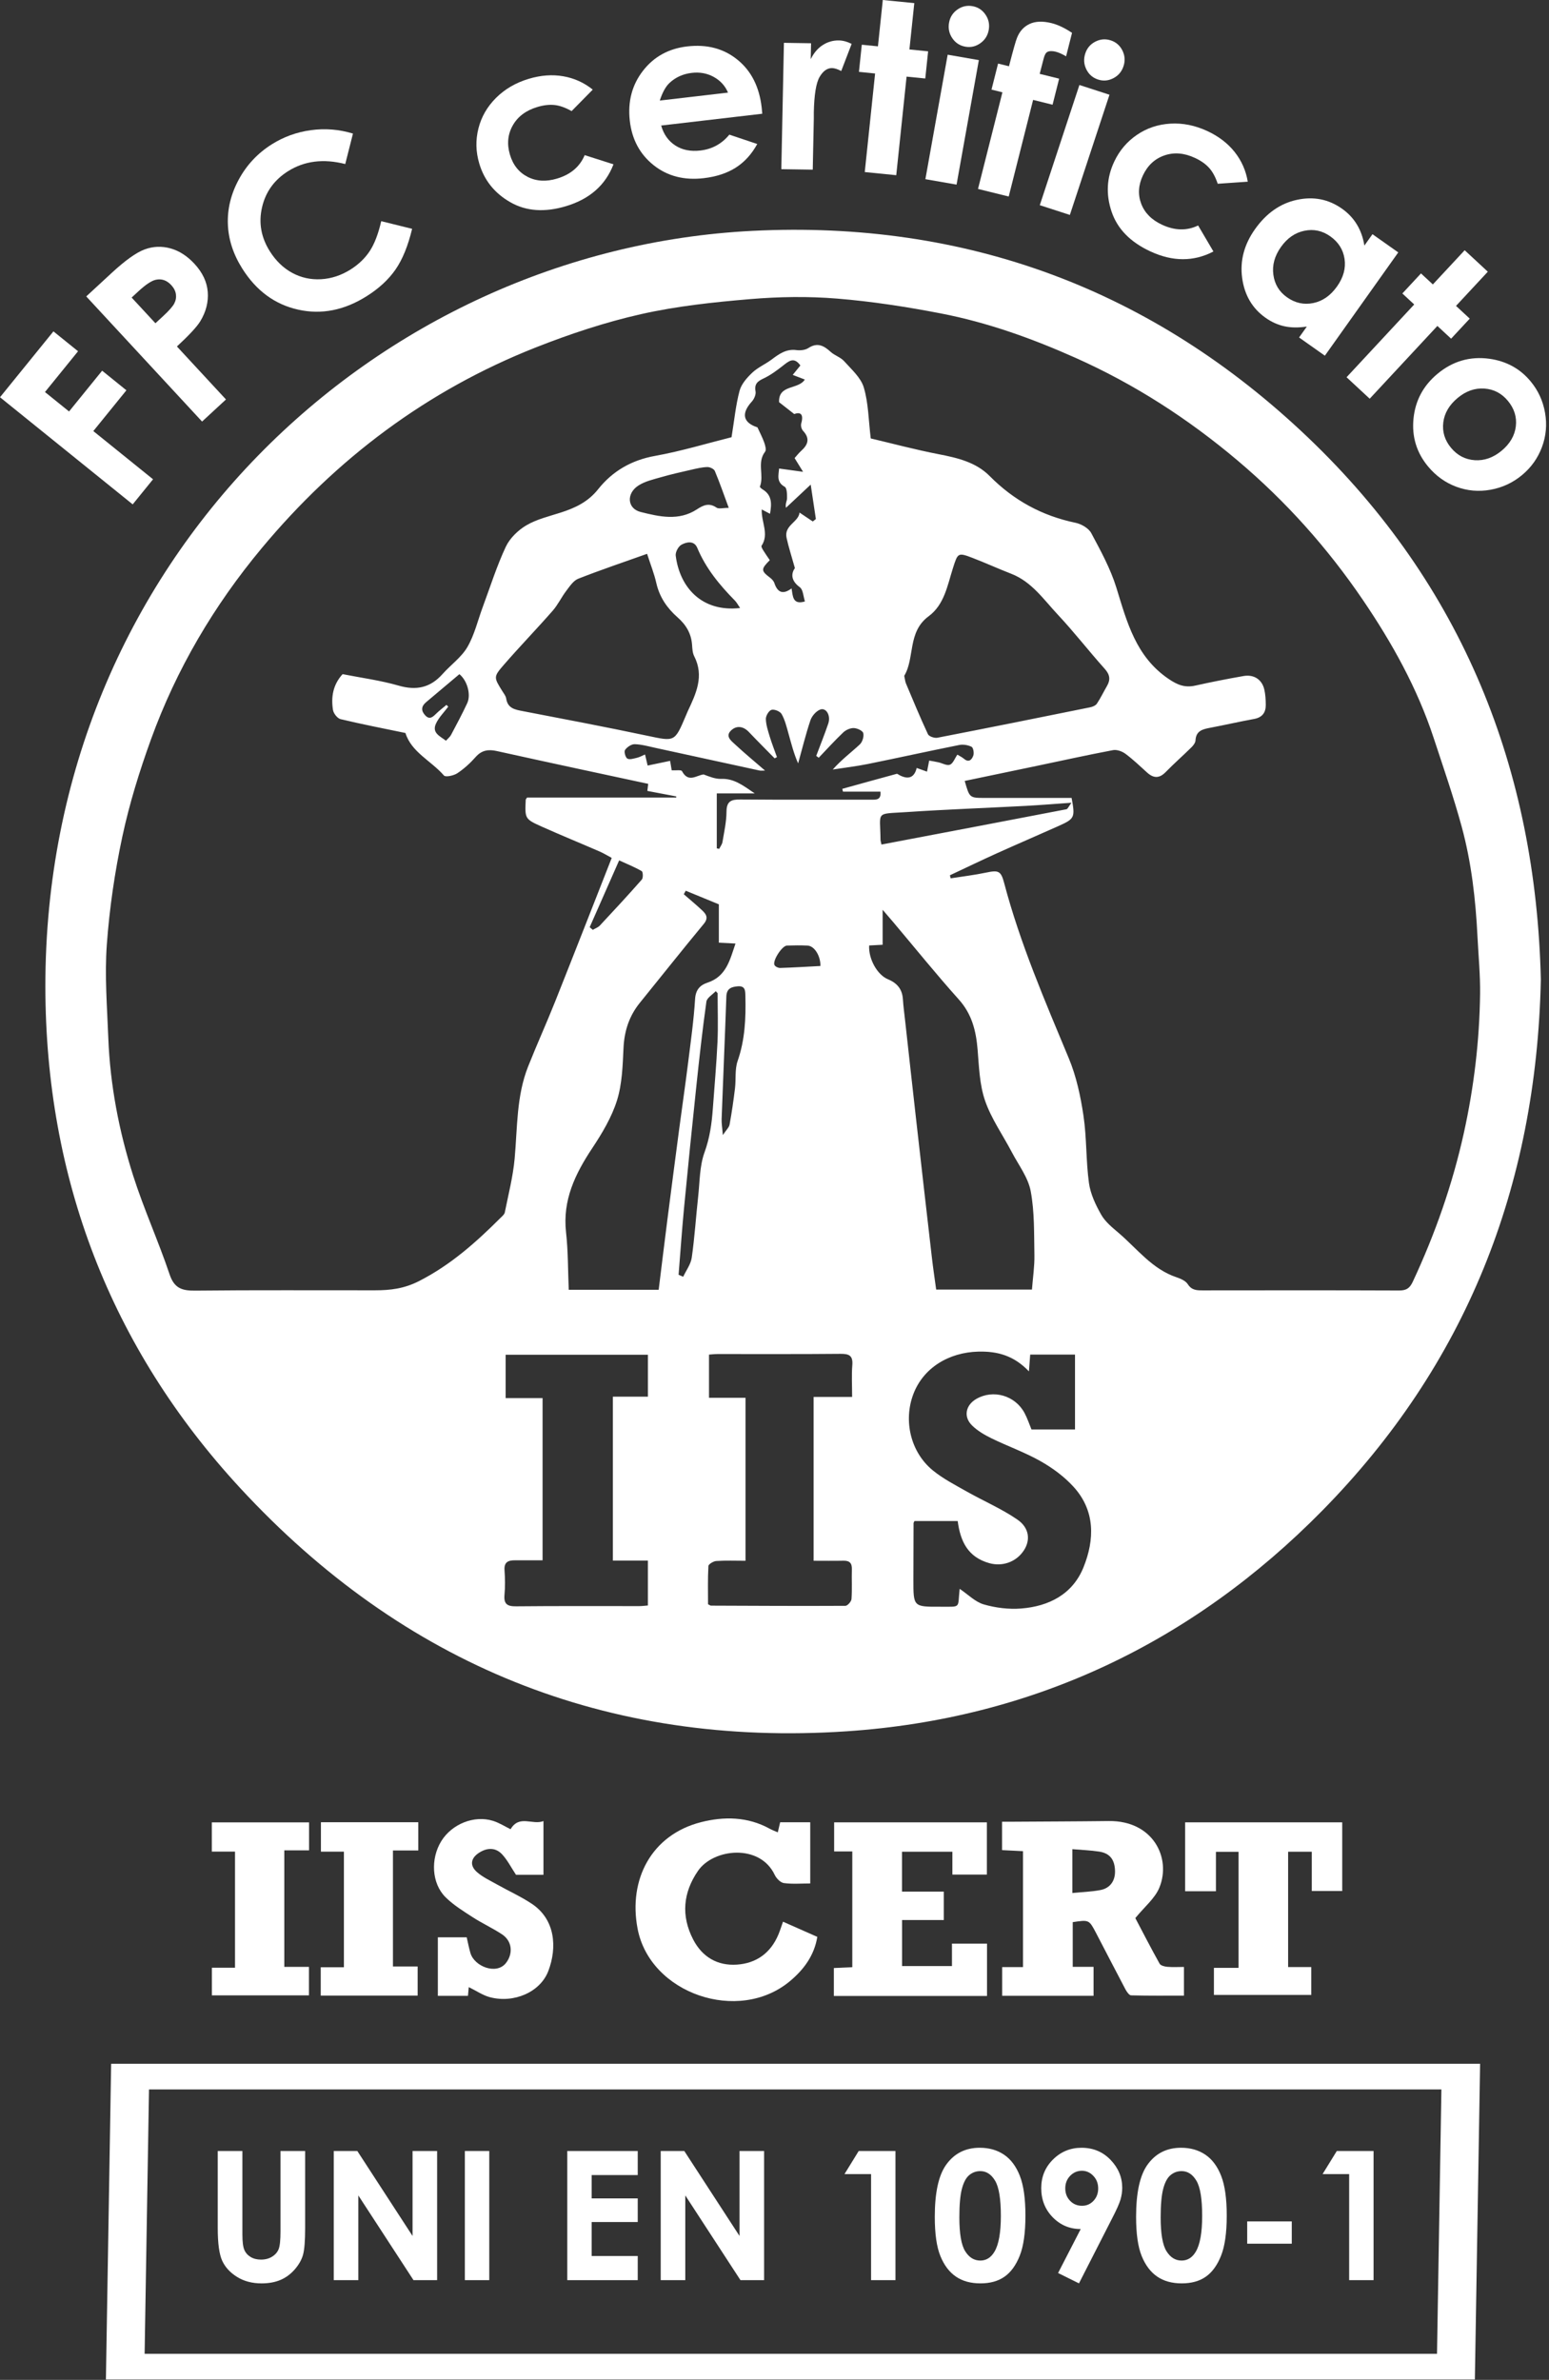
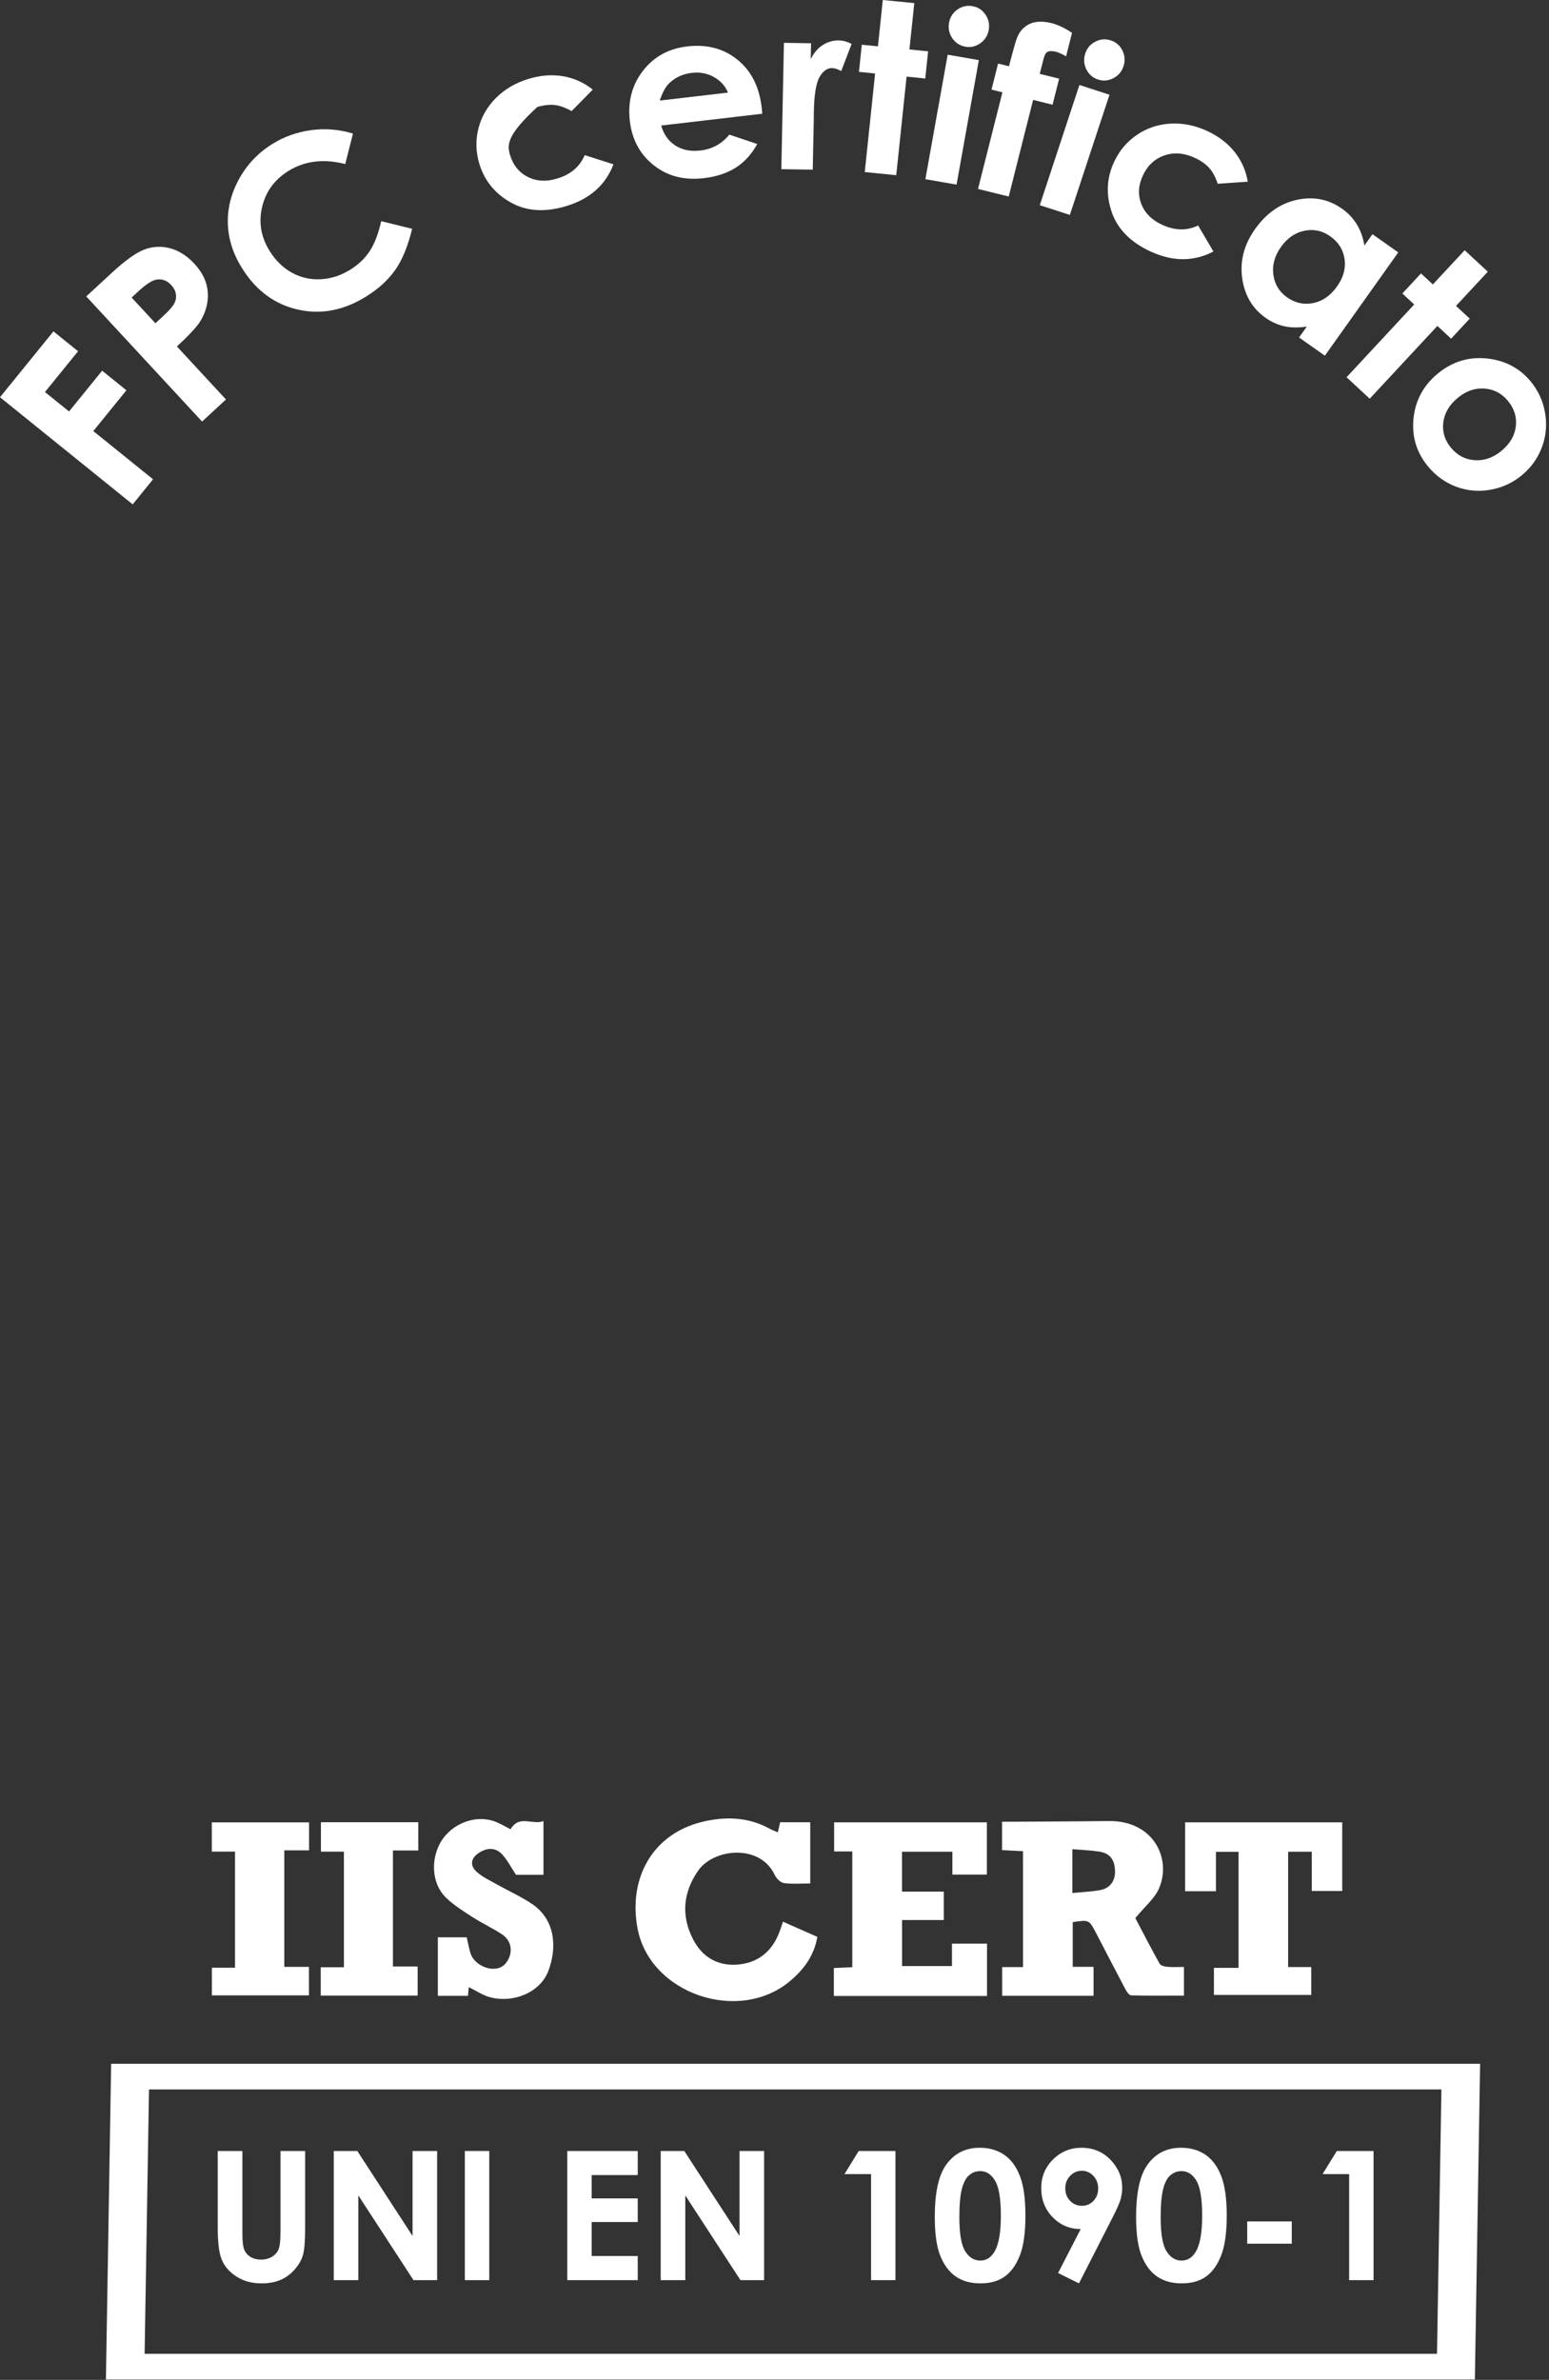
<svg xmlns="http://www.w3.org/2000/svg" width="181px" height="278px" viewBox="0 0 181 278">
  <rect x="0" y="0" width="181" height="278" fill="#333333" stroke="none" />
  <title>Group 57</title>
  <g id="Page-1" stroke="none" stroke-width="1" fill="none" fill-rule="evenodd">
    <g id="Group-57" transform="translate(-0, -0)" fill="#FFFFFF">
-       <path d="M95.866,112.841 C95.891,111.702 95.195,110.495 94.349,110.456 C93.551,110.42 92.751,110.427 91.953,110.455 C91.379,110.475 90.241,112.236 90.5,112.735 C90.594,112.918 90.937,113.078 91.16,113.071 C92.725,113.02 94.288,112.924 95.866,112.841 L95.866,112.841 Z M68.904,108.309 C69.025,108.412 69.145,108.515 69.266,108.618 C69.543,108.455 69.878,108.345 70.089,108.119 C71.746,106.347 73.395,104.568 74.996,102.746 C75.167,102.552 75.138,101.847 74.984,101.759 C74.143,101.275 73.233,100.91 72.347,100.504 C71.157,103.202 70.031,105.756 68.904,108.309 L68.904,108.309 Z M53.681,78.751 C52.348,79.874 51.07,80.954 49.787,82.028 C49.212,82.51 49.189,83.03 49.685,83.563 C50.201,84.12 50.579,83.747 50.977,83.357 C51.349,82.993 51.769,82.678 52.168,82.341 C52.238,82.411 52.307,82.48 52.377,82.549 C51.892,83.199 51.289,83.792 50.951,84.51 C50.43,85.617 51.411,85.99 52.111,86.526 C52.345,86.264 52.579,86.085 52.704,85.849 C53.352,84.625 54.007,83.403 54.591,82.149 C55.057,81.15 54.609,79.511 53.681,78.751 L53.681,78.751 Z M86.48,71.025 C86.221,70.649 86.083,70.368 85.874,70.157 C84.08,68.337 82.477,66.395 81.475,63.997 C81.107,63.117 80.227,63.298 79.619,63.636 C79.259,63.835 78.905,64.504 78.957,64.91 C79.433,68.652 82.04,71.53 86.48,71.025 L86.48,71.025 Z M84.465,132.591 C84.859,131.996 85.188,131.708 85.25,131.37 C85.508,129.966 85.712,128.55 85.884,127.131 C86.013,126.067 85.85,124.919 86.191,123.939 C87.052,121.468 87.161,118.952 87.099,116.392 C87.084,115.754 87.112,115.137 86.199,115.215 C85.467,115.277 84.908,115.467 84.875,116.395 C84.708,121.169 84.498,125.941 84.321,130.715 C84.302,131.219 84.395,131.728 84.465,132.591 L84.465,132.591 Z M85.154,59.326 C84.584,57.786 84.1,56.382 83.527,55.016 C83.425,54.773 82.946,54.549 82.648,54.558 C82.024,54.575 81.398,54.729 80.784,54.869 C79.601,55.14 78.414,55.405 77.249,55.741 C76.342,56.002 75.369,56.219 74.596,56.719 C73.159,57.647 73.288,59.413 74.858,59.806 C77.036,60.352 79.322,60.887 81.442,59.493 C82.187,59.003 82.866,58.703 83.726,59.298 C83.985,59.478 84.473,59.326 85.154,59.326 L85.154,59.326 Z M125.198,93.771 C123.224,93.909 121.53,94.05 119.833,94.14 C115.213,94.385 110.588,94.55 105.972,94.86 C102.213,95.112 102.859,94.682 102.887,98.096 C102.887,98.198 102.925,98.3 102.997,98.654 C110.234,97.28 117.424,95.918 124.609,94.533 C124.767,94.502 124.873,94.204 125.198,93.771 L125.198,93.771 Z M79.293,148.908 C79.472,148.986 79.652,149.064 79.831,149.142 C80.177,148.398 80.72,147.683 80.831,146.906 C81.168,144.543 81.319,142.153 81.58,139.778 C81.771,138.044 81.741,136.215 82.322,134.615 C82.938,132.919 83.17,131.24 83.295,129.497 C83.479,126.913 83.719,124.332 83.837,121.745 C83.924,119.84 83.854,117.927 83.854,116.017 C83.78,115.938 83.706,115.86 83.633,115.781 C83.255,116.188 82.605,116.557 82.542,117.009 C82.083,120.276 81.718,123.558 81.371,126.84 C80.868,131.585 80.387,136.332 79.932,141.082 C79.682,143.687 79.504,146.299 79.293,148.908 L79.293,148.908 Z M94.057,70.256 C93.863,69.671 93.847,68.881 93.46,68.598 C92.353,67.789 92.468,66.949 92.882,66.36 C92.491,64.958 92.145,63.907 91.911,62.831 C91.589,61.354 93.325,60.989 93.424,59.876 C94.011,60.27 94.493,60.594 94.974,60.917 C95.094,60.822 95.214,60.726 95.334,60.63 C95.143,59.357 94.952,58.084 94.73,56.609 C93.619,57.649 92.73,58.483 91.84,59.316 C91.737,58.837 91.964,58.522 91.966,58.206 C91.97,57.744 91.961,57.016 91.696,56.867 C90.693,56.302 90.979,55.513 91.038,54.73 C91.894,54.847 92.695,54.957 93.838,55.114 C93.4,54.405 93.147,53.996 92.847,53.51 C93.092,53.24 93.33,52.925 93.619,52.666 C94.424,51.945 94.668,51.215 93.836,50.326 C93.657,50.136 93.55,49.728 93.62,49.481 C93.96,48.287 93.454,48.12 92.805,48.367 C92.066,47.788 91.518,47.359 91.034,46.98 C90.948,44.884 93.285,45.542 94.043,44.336 C93.549,44.147 93.126,43.985 92.628,43.793 C92.979,43.362 93.25,43.029 93.524,42.693 C92.753,41.605 92.128,42.218 91.431,42.761 C90.737,43.302 90.012,43.838 89.222,44.208 C88.509,44.542 88.129,44.856 88.286,45.724 C88.352,46.09 88.115,46.62 87.843,46.918 C86.577,48.311 86.824,49.374 88.509,49.923 C88.799,50.559 89.096,51.113 89.302,51.699 C89.421,52.035 89.564,52.558 89.401,52.767 C88.42,54.029 89.314,55.539 88.793,56.846 C88.77,56.903 88.974,57.086 89.102,57.162 C90.239,57.845 90.175,58.872 89.976,60.018 C89.637,59.841 89.369,59.7 89.011,59.513 C88.939,60.985 89.901,62.38 88.99,63.751 C88.926,63.846 89.083,64.123 89.184,64.287 C89.427,64.683 89.699,65.063 89.949,65.435 C88.901,66.491 88.917,66.677 89.977,67.481 C90.187,67.64 90.403,67.867 90.483,68.108 C90.85,69.21 91.477,69.492 92.494,68.735 C92.647,69.642 92.613,70.687 94.057,70.256 L94.057,70.256 Z M83.756,99.098 C83.85,99.119 83.944,99.14 84.037,99.161 C84.169,98.894 84.374,98.639 84.421,98.358 C84.615,97.184 84.884,96.004 84.891,94.824 C84.898,93.611 85.414,93.382 86.494,93.392 C91.571,93.436 96.65,93.409 101.728,93.415 C102.352,93.416 102.99,93.486 102.879,92.476 L98.5,92.476 C98.474,92.366 98.449,92.256 98.423,92.146 C100.54,91.559 102.656,90.969 104.777,90.395 C104.863,90.371 104.99,90.489 105.096,90.545 C106.103,91.075 106.827,90.887 107.116,89.709 C107.526,89.855 107.886,89.983 108.321,90.138 C108.414,89.664 108.487,89.291 108.575,88.846 C108.966,88.918 109.314,88.971 109.656,89.048 C110.113,89.15 110.644,89.47 110.998,89.33 C111.365,89.185 111.558,88.602 111.867,88.153 C112.119,88.308 112.41,88.442 112.645,88.64 C113.242,89.144 113.578,88.685 113.732,88.257 C113.838,87.961 113.728,87.335 113.527,87.235 C113.106,87.026 112.535,86.935 112.071,87.028 C108.512,87.739 104.967,88.525 101.409,89.245 C100.054,89.519 98.675,89.679 97.306,89.891 C98.329,88.736 99.452,87.904 100.47,86.958 C100.775,86.674 100.972,86.028 100.872,85.637 C100.798,85.351 100.161,85.06 99.767,85.049 C99.356,85.037 98.844,85.262 98.537,85.554 C97.54,86.499 96.617,87.522 95.666,88.515 C95.569,88.442 95.472,88.369 95.375,88.297 C95.847,87.042 96.351,85.798 96.78,84.529 C97.109,83.554 96.512,82.591 95.795,82.904 C95.324,83.109 94.856,83.663 94.69,84.163 C94.14,85.809 93.728,87.501 93.262,89.175 C92.743,88.014 92.454,86.821 92.121,85.64 C91.905,84.879 91.715,84.086 91.332,83.409 C91.157,83.099 90.488,82.825 90.151,82.919 C89.842,83.006 89.48,83.615 89.49,83.984 C89.509,84.682 89.743,85.384 89.95,86.065 C90.194,86.867 90.505,87.648 90.786,88.438 C90.696,88.486 90.606,88.535 90.515,88.584 C89.511,87.56 88.494,86.548 87.507,85.509 C86.889,84.858 86.132,84.724 85.502,85.259 C84.645,85.986 85.459,86.552 85.949,87.008 C87.018,88.003 88.147,88.932 89.395,90.013 C89.047,90.013 88.897,90.039 88.758,90.009 C84.712,89.131 80.667,88.245 76.621,87.369 C75.807,87.193 74.989,86.957 74.168,86.932 C73.783,86.921 73.272,87.266 73.036,87.603 C72.897,87.802 73.079,88.484 73.308,88.615 C73.581,88.771 74.066,88.603 74.445,88.516 C74.734,88.449 75.002,88.291 75.372,88.134 C75.483,88.605 75.567,88.965 75.676,89.427 C76.598,89.235 77.437,89.06 78.302,88.879 C78.385,89.371 78.441,89.703 78.488,89.983 C78.97,90.012 79.595,89.903 79.689,90.079 C80.439,91.477 81.361,90.573 82.213,90.465 C82.888,90.719 83.586,91.008 84.272,90.983 C85.751,90.928 86.788,91.721 88.188,92.68 L83.756,92.68 L83.756,99.098 Z M105.659,78.948 C105.752,79.372 105.769,79.621 105.861,79.838 C106.698,81.822 107.518,83.814 108.43,85.764 C108.553,86.027 109.194,86.245 109.535,86.178 C115.494,85.024 121.445,83.826 127.394,82.621 C127.676,82.564 128.026,82.415 128.173,82.194 C128.609,81.541 128.948,80.824 129.345,80.144 C129.782,79.394 129.694,78.805 129.082,78.122 C127.218,76.045 125.507,73.827 123.599,71.793 C121.951,70.036 120.558,67.954 118.162,67.024 C116.647,66.435 115.165,65.758 113.647,65.174 C111.926,64.512 111.917,64.595 111.36,66.334 C110.709,68.366 110.358,70.63 108.501,71.997 C106.021,73.824 106.911,76.872 105.659,78.948 L105.659,78.948 Z M82.733,187.398 C82.937,187.496 83.009,187.56 83.081,187.56 C88.316,187.582 93.552,187.611 98.787,187.582 C99.037,187.58 99.477,187.078 99.498,186.786 C99.581,185.632 99.506,184.469 99.541,183.31 C99.563,182.584 99.265,182.298 98.552,182.313 C97.406,182.337 96.258,182.319 95.07,182.319 L95.07,163.178 L99.571,163.178 C99.571,161.854 99.498,160.655 99.592,159.468 C99.68,158.363 99.231,158.137 98.218,158.147 C93.42,158.193 88.622,158.166 83.825,158.171 C83.485,158.171 83.146,158.215 82.847,158.236 L82.847,163.279 L87.114,163.279 L87.114,182.319 C85.918,182.319 84.802,182.273 83.695,182.347 C83.363,182.37 82.788,182.715 82.776,182.936 C82.694,184.442 82.733,185.953 82.733,187.398 L82.733,187.398 Z M75.612,64.694 C72.871,65.671 70.195,66.571 67.571,67.602 C67.007,67.823 66.578,68.479 66.179,69.003 C65.604,69.757 65.194,70.645 64.573,71.352 C62.703,73.485 60.726,75.524 58.867,77.666 C57.639,79.079 57.7,79.129 58.707,80.75 C58.876,81.02 59.101,81.297 59.147,81.595 C59.325,82.762 60.184,82.896 61.118,83.075 C65.96,84.004 70.804,84.926 75.628,85.944 C78.846,86.624 78.831,86.694 80.122,83.649 C80.2,83.466 80.272,83.279 80.356,83.099 C81.324,81.037 82.311,78.988 81.118,76.656 C80.926,76.281 80.9,75.803 80.871,75.368 C80.783,74.02 80.18,72.997 79.163,72.105 C77.95,71.04 77.057,69.74 76.688,68.101 C76.446,67.021 76.026,65.981 75.612,64.694 L75.612,64.694 Z M63.399,182.267 C62.246,182.267 61.216,182.272 60.186,182.265 C59.403,182.259 58.885,182.456 58.953,183.418 C59.021,184.372 59.036,185.342 58.95,186.293 C58.852,187.369 59.261,187.652 60.304,187.641 C65.102,187.592 69.9,187.621 74.697,187.616 C75.04,187.616 75.382,187.567 75.705,187.542 L75.705,182.296 L71.614,182.296 L71.614,163.151 L75.707,163.151 L75.707,158.254 L59.084,158.254 L59.084,163.314 L63.399,163.314 L63.399,182.267 Z M80.128,104.048 C80.052,104.186 79.976,104.324 79.9,104.461 C80.608,105.077 81.334,105.673 82.017,106.315 C82.499,106.769 82.836,107.2 82.234,107.926 C79.713,110.967 77.262,114.067 74.772,117.134 C73.522,118.675 72.954,120.412 72.858,122.402 C72.759,124.462 72.703,126.6 72.097,128.537 C71.478,130.513 70.357,132.384 69.199,134.129 C67.207,137.13 65.722,140.187 66.141,143.944 C66.391,146.18 66.362,148.446 66.457,150.663 L76.966,150.663 C77.306,147.924 77.63,145.245 77.972,142.568 C78.427,139.016 78.89,135.466 79.359,131.916 C79.697,129.363 80.07,126.814 80.39,124.259 C80.705,121.74 81.062,119.221 81.221,116.691 C81.289,115.6 81.82,115.069 82.662,114.791 C84.879,114.06 85.286,112.133 85.942,110.218 C85.231,110.182 84.648,110.152 83.998,110.118 L83.998,105.639 C82.691,105.102 81.41,104.575 80.128,104.048 L80.128,104.048 Z M101.559,110.445 C101.472,111.997 102.493,113.871 103.762,114.395 C104.83,114.836 105.427,115.549 105.503,116.717 C105.56,117.585 105.677,118.449 105.773,119.314 C106.203,123.192 106.629,127.07 107.068,130.947 C107.67,136.274 108.277,141.6 108.893,146.926 C109.038,148.18 109.227,149.429 109.391,150.638 L120.583,150.638 C120.69,149.236 120.894,147.925 120.87,146.619 C120.823,144.119 120.893,141.575 120.436,139.139 C120.135,137.538 119.014,136.084 118.227,134.583 C117.178,132.582 115.835,130.69 115.107,128.582 C114.461,126.714 114.398,124.623 114.233,122.618 C114.053,120.429 113.573,118.464 112.031,116.746 C109.392,113.805 106.91,110.723 104.36,107.701 C104.041,107.322 103.715,106.948 103.135,106.274 L103.135,110.361 C102.488,110.396 102.02,110.421 101.559,110.445 L101.559,110.445 Z M112.136,185.597 C113.125,186.262 113.955,187.128 114.953,187.417 C116.339,187.819 117.868,188.008 119.305,187.897 C122.565,187.646 125.338,186.225 126.603,183.09 C127.913,179.842 127.994,176.466 125.428,173.662 C124.348,172.481 122.988,171.478 121.589,170.687 C119.759,169.65 117.747,168.94 115.85,168.014 C115.037,167.617 114.216,167.134 113.578,166.507 C112.55,165.496 112.834,164.133 114.084,163.412 C116.058,162.274 118.613,163.003 119.715,165.056 C120.049,165.679 120.271,166.363 120.53,166.985 L125.614,166.985 L125.614,158.233 L120.378,158.233 C120.332,158.847 120.291,159.404 120.231,160.194 C118.471,158.353 116.567,157.831 114.318,157.887 C110.859,157.973 107.888,159.786 106.725,162.849 C105.542,165.964 106.404,169.641 109.001,171.762 C110.192,172.735 111.598,173.459 112.948,174.222 C114.916,175.335 117.024,176.232 118.878,177.506 C120.293,178.478 120.412,179.915 119.651,181.088 C118.736,182.5 117.092,183.017 115.6,182.598 C113.101,181.896 112.22,180.065 111.907,177.678 L106.853,177.678 C106.804,177.795 106.75,177.865 106.749,177.934 C106.739,180.132 106.731,182.331 106.73,184.529 C106.727,187.691 106.729,187.701 109.84,187.687 C112.38,187.676 111.875,187.938 112.136,185.597 L112.136,185.597 Z M110.996,102.245 C111.027,102.363 111.057,102.482 111.087,102.6 C112.459,102.384 113.843,102.222 115.201,101.936 C116.663,101.628 116.957,101.715 117.331,103.132 C119.197,110.211 122.092,116.901 124.895,123.636 C125.77,125.741 126.264,128.053 126.602,130.319 C126.99,132.915 126.885,135.583 127.243,138.185 C127.42,139.471 128.026,140.753 128.679,141.899 C129.15,142.729 129.97,143.389 130.718,144.027 C132.883,145.875 134.636,148.262 137.499,149.21 C137.977,149.369 138.546,149.627 138.797,150.017 C139.257,150.731 139.857,150.735 140.552,150.735 C148.191,150.726 155.83,150.717 163.469,150.747 C164.298,150.751 164.713,150.517 165.079,149.732 C167.691,144.144 169.721,138.364 171.052,132.338 C172.232,126.991 172.875,121.58 172.947,116.111 C172.977,113.88 172.754,111.646 172.644,109.413 C172.429,105.072 171.939,100.756 170.797,96.563 C169.845,93.07 168.653,89.641 167.522,86.2 C165.611,80.389 162.658,75.088 159.242,70.066 C155.114,63.996 150.254,58.559 144.62,53.802 C138.847,48.927 132.581,44.882 125.683,41.804 C120.609,39.54 115.392,37.667 109.938,36.613 C105.928,35.838 101.867,35.209 97.8,34.878 C94.437,34.605 91.013,34.657 87.648,34.941 C83.373,35.302 79.065,35.757 74.891,36.7 C70.71,37.644 66.587,39.014 62.594,40.59 C49.903,45.6 39.307,53.565 30.589,64.025 C24.999,70.732 20.608,78.176 17.635,86.389 C16.295,90.09 15.118,93.884 14.295,97.728 C13.407,101.878 12.789,106.119 12.481,110.351 C12.22,113.96 12.515,117.614 12.655,121.244 C12.867,126.732 13.896,132.102 15.554,137.314 C16.797,141.219 18.509,144.972 19.815,148.859 C20.368,150.506 21.277,150.779 22.819,150.763 C29.818,150.687 36.817,150.735 43.816,150.726 C45.609,150.724 47.214,150.543 48.987,149.637 C52.671,147.753 55.623,145.12 58.478,142.271 C58.672,142.078 58.937,141.868 58.985,141.629 C59.405,139.532 59.947,137.441 60.138,135.32 C60.463,131.711 60.34,128.042 61.704,124.597 C62.717,122.041 63.856,119.536 64.874,116.981 C67.087,111.429 69.258,105.86 71.479,100.215 C71.013,99.967 70.541,99.673 70.036,99.454 C67.807,98.485 65.555,97.568 63.337,96.575 C61.318,95.67 61.332,95.638 61.431,93.424 C61.434,93.359 61.507,93.297 61.593,93.162 L79.011,93.162 C79.015,93.119 79.019,93.076 79.023,93.033 C77.902,92.819 76.781,92.606 75.643,92.39 C75.682,92.063 75.712,91.809 75.741,91.563 C73.116,91 70.547,90.452 67.98,89.897 C64.666,89.18 61.35,88.465 58.039,87.73 C57.079,87.517 56.289,87.623 55.583,88.424 C54.953,89.138 54.227,89.802 53.437,90.327 C53.017,90.605 52.063,90.807 51.875,90.59 C50.384,88.87 48.075,87.877 47.376,85.624 C44.787,85.086 42.279,84.602 39.797,84.007 C39.425,83.918 38.972,83.338 38.908,82.93 C38.675,81.433 38.895,79.997 40.032,78.749 C42.208,79.181 44.439,79.472 46.576,80.089 C48.653,80.688 50.288,80.338 51.715,78.733 C52.665,77.664 53.912,76.789 54.613,75.586 C55.443,74.163 55.825,72.479 56.408,70.91 C57.282,68.557 58.036,66.148 59.096,63.882 C59.567,62.874 60.531,61.937 61.505,61.364 C62.717,60.651 64.159,60.314 65.522,59.876 C67.215,59.332 68.715,58.63 69.893,57.148 C71.572,55.036 73.784,53.749 76.548,53.254 C79.616,52.704 82.618,51.788 85.48,51.073 C85.805,49.077 85.971,47.33 86.415,45.656 C86.623,44.87 87.275,44.128 87.893,43.542 C88.546,42.923 89.425,42.551 90.156,42.004 C91.029,41.351 91.867,40.736 93.066,40.896 C93.517,40.956 94.09,40.896 94.456,40.657 C95.518,39.963 96.269,40.378 97.067,41.107 C97.532,41.532 98.224,41.729 98.634,42.188 C99.491,43.147 100.588,44.105 100.933,45.259 C101.477,47.076 101.482,49.055 101.746,51.216 C104.285,51.814 106.966,52.532 109.684,53.058 C111.878,53.482 114.044,53.993 115.638,55.605 C118.458,58.453 121.768,60.256 125.681,61.07 C126.36,61.212 127.205,61.701 127.513,62.276 C128.616,64.338 129.764,66.431 130.448,68.65 C131.691,72.68 132.719,76.696 136.531,79.294 C137.594,80.018 138.459,80.357 139.672,80.086 C141.54,79.669 143.419,79.301 145.304,78.97 C146.527,78.755 147.471,79.384 147.736,80.554 C147.867,81.132 147.9,81.741 147.905,82.336 C147.911,83.246 147.491,83.811 146.532,83.986 C144.806,84.301 143.094,84.697 141.369,85.022 C140.5,85.186 139.749,85.387 139.693,86.492 C139.678,86.767 139.443,87.077 139.228,87.288 C138.234,88.268 137.182,89.191 136.208,90.189 C135.464,90.951 134.789,90.922 134.039,90.245 C133.209,89.495 132.398,88.714 131.503,88.05 C131.118,87.764 130.503,87.543 130.056,87.627 C127.076,88.19 124.114,88.845 121.145,89.467 C118.343,90.054 115.541,90.636 112.727,91.223 C113.29,93.208 113.29,93.208 115.073,93.208 C118.461,93.208 121.849,93.208 125.216,93.208 C125.641,95.496 125.584,95.64 123.685,96.491 C121.289,97.565 118.875,98.597 116.482,99.678 C114.642,100.509 112.824,101.388 110.996,102.245 L110.996,102.245 Z M180.047,114.443 C179.518,138.689 171.257,159.447 154.497,176.472 C139.285,191.923 120.62,200.781 98.958,202.237 C70.924,204.12 47.115,194.439 28.061,173.82 C12.867,157.378 5.328,137.541 5.302,115.275 C5.245,65.397 44.041,29.179 87.894,26.969 C112.913,25.709 134.72,33.829 152.832,51.097 C170.943,68.363 179.473,89.922 180.047,114.443 L180.047,114.443 Z" id="Fill-1" />
      <path d="M125.303,216.008 L125.303,221.13 C126.47,221.014 127.537,220.98 128.574,220.785 C129.723,220.57 130.322,219.699 130.29,218.542 C130.255,217.234 129.692,216.488 128.449,216.294 C127.441,216.137 126.413,216.104 125.303,216.008 M132.662,224.059 C133.472,225.598 134.454,227.508 135.497,229.382 C135.622,229.607 136.077,229.722 136.392,229.75 C137.017,229.806 137.65,229.766 138.344,229.766 L138.344,233.117 C136.287,233.117 134.227,233.141 132.169,233.085 C131.937,233.078 131.654,232.658 131.502,232.372 C130.344,230.187 129.22,227.985 128.071,225.795 C127.256,224.242 127.246,224.247 125.348,224.533 L125.348,229.752 L127.782,229.752 L127.782,233.138 L117.104,233.138 L117.104,229.783 L119.537,229.783 L119.537,216.242 C118.749,216.202 117.938,216.161 117.091,216.119 L117.091,212.802 C117.517,212.802 117.904,212.804 118.291,212.802 C122.048,212.777 125.805,212.769 129.562,212.723 C134.74,212.659 136.887,217.035 135.476,220.49 C134.957,221.763 133.728,222.746 132.662,224.059" id="Fill-3" />
      <path d="M97.435,229.893 C98.165,229.859 98.834,229.829 99.591,229.794 L99.591,216.274 L97.47,216.274 L97.47,212.877 L115.315,212.877 L115.315,218.974 L111.286,218.974 L111.286,216.309 L105.398,216.309 L105.398,220.964 L110.283,220.964 L110.283,224.286 L105.406,224.286 L105.406,229.661 L111.237,229.661 L111.237,227.042 L115.332,227.042 L115.332,233.155 L97.435,233.155 L97.435,229.893 Z" id="Fill-5" />
      <path d="M94.675,212.867 L94.675,220.014 C93.645,220.014 92.606,220.105 91.598,219.969 C91.199,219.915 90.72,219.425 90.528,219.017 C88.801,215.343 83.368,215.914 81.559,218.544 C79.811,221.087 79.565,223.802 81.001,226.568 C82.058,228.602 83.825,229.642 86.094,229.495 C88.379,229.346 90.053,228.137 90.956,225.979 C91.155,225.505 91.306,225.011 91.495,224.481 C92.842,225.076 94.143,225.651 95.501,226.252 C95.143,228.46 93.887,230.107 92.289,231.437 C86.297,236.427 75.958,232.898 74.503,225.303 C73.395,219.523 76.15,214.326 81.901,212.857 C84.588,212.171 87.368,212.2 89.937,213.62 C90.211,213.772 90.511,213.879 90.885,214.045 C90.985,213.619 91.069,213.259 91.161,212.867 L94.675,212.867 Z" id="Fill-7" />
      <polygon id="Fill-9" points="138.482 220.922 138.482 212.874 156.839 212.874 156.839 220.896 153.282 220.896 153.282 216.307 150.516 216.307 150.516 229.778 153.22 229.778 153.22 233.034 141.847 233.034 141.847 229.872 144.722 229.872 144.722 216.317 142.082 216.317 142.082 220.922" />
      <path d="M54.775,232.122 C54.743,232.462 54.715,232.767 54.68,233.142 L51.162,233.142 L51.162,226.305 L54.534,226.305 C54.678,226.922 54.793,227.539 54.968,228.139 C55.428,229.712 58.004,230.723 59.117,229.312 C59.945,228.262 59.907,226.773 58.639,225.942 C57.54,225.222 56.332,224.667 55.229,223.953 C54.129,223.241 52.985,222.536 52.064,221.624 C50.429,220.005 50.292,217.125 51.568,215.062 C52.8,213.069 55.404,212.014 57.6,212.698 C58.341,212.929 59.018,213.366 59.661,213.678 C60.677,211.945 62.222,213.229 63.504,212.727 L63.504,219.001 L60.294,219.001 C59.738,218.161 59.311,217.315 58.697,216.639 C57.921,215.786 56.927,215.816 55.979,216.426 C54.998,217.057 54.86,217.926 55.747,218.698 C56.425,219.288 57.279,219.683 58.074,220.131 C59.428,220.892 60.859,221.534 62.147,222.392 C64.883,224.215 65.12,227.476 64.076,230.23 C63.128,232.731 60.028,234.035 57.241,233.299 C56.419,233.082 55.678,232.563 54.775,232.122" id="Fill-11" />
      <polygon id="Fill-13" points="37.499 212.862 48.878 212.862 48.878 216.16 45.917 216.16 45.917 229.711 48.802 229.711 48.802 233.113 37.477 233.113 37.477 229.803 40.186 229.803 40.186 216.298 37.499 216.298" />
      <polygon id="Fill-15" points="36.113 212.879 36.113 216.146 33.22 216.146 33.22 229.758 36.1 229.758 36.1 233.086 24.757 233.086 24.757 229.857 27.462 229.857 27.462 216.292 24.75 216.292 24.75 212.879" />
      <path d="M16.899,274.958 L167.914,274.958 L168.427,244.076 L17.411,244.076 L16.899,274.958 Z M172.338,277.958 L12.376,277.958 L12.987,241.076 L172.949,241.076 L172.338,277.958 Z" id="Fill-27" />
      <path d="M25.443,251.267 L28.324,251.267 L28.324,261.021 C28.324,261.862 28.398,262.455 28.545,262.804 C28.692,263.153 28.934,263.431 29.273,263.639 C29.611,263.847 30.02,263.952 30.498,263.952 C31.004,263.952 31.44,263.835 31.805,263.603 C32.171,263.371 32.424,263.076 32.564,262.717 C32.704,262.359 32.775,261.674 32.775,260.663 L32.775,251.267 L35.656,251.267 L35.656,260.26 C35.656,261.778 35.57,262.83 35.4,263.418 C35.229,264.006 34.902,264.574 34.421,265.121 C33.938,265.667 33.383,266.073 32.754,266.335 C32.125,266.599 31.394,266.73 30.56,266.73 C29.466,266.73 28.514,266.479 27.704,265.977 C26.894,265.474 26.315,264.845 25.966,264.09 C25.617,263.334 25.443,262.058 25.443,260.26 L25.443,251.267 Z" id="Fill-29" />
      <polygon id="Fill-31" points="38.999 251.267 41.753 251.267 48.207 261.193 48.207 251.267 51.078 251.267 51.078 266.351 48.316 266.351 41.87 256.456 41.87 266.351 38.999 266.351" />
      <polygon id="Fill-33" points="54.318 266.35 57.169 266.35 57.169 251.266 54.318 251.266" />
      <polygon id="Fill-35" points="66.285 251.267 74.519 251.267 74.519 254.078 69.136 254.078 69.136 256.804 74.519 256.804 74.519 259.563 69.136 259.563 69.136 263.531 74.519 263.531 74.519 266.351 66.285 266.351" />
      <polygon id="Fill-36" points="77.205 251.267 79.96 251.267 86.414 261.193 86.414 251.267 89.285 251.267 89.285 266.351 86.522 266.351 80.076 256.456 80.076 266.351 77.205 266.351" />
      <polygon id="Fill-37" points="100.338 251.267 104.635 251.267 104.635 266.351 101.784 266.351 101.784 253.964 98.678 253.964" />
      <path d="M114.546,253.615 C114.062,253.615 113.632,253.77 113.256,254.082 C112.881,254.392 112.595,254.927 112.397,255.686 C112.199,256.445 112.1,257.556 112.1,259.018 C112.1,260.927 112.327,262.244 112.78,262.971 C113.234,263.7 113.822,264.063 114.546,264.063 C115.241,264.063 115.794,263.719 116.203,263.028 C116.701,262.194 116.95,260.8 116.95,258.844 C116.95,256.862 116.727,255.495 116.28,254.743 C115.833,253.991 115.255,253.615 114.546,253.615 M114.479,250.887 C115.579,250.887 116.528,251.158 117.324,251.698 C118.121,252.238 118.736,253.063 119.17,254.174 C119.605,255.285 119.821,256.832 119.821,258.813 C119.821,260.817 119.601,262.376 119.16,263.489 C118.719,264.604 118.126,265.423 117.381,265.945 C116.636,266.469 115.695,266.729 114.561,266.729 C113.426,266.729 112.473,266.467 111.7,265.94 C110.928,265.414 110.322,264.614 109.885,263.541 C109.447,262.468 109.229,260.94 109.229,258.958 C109.229,256.188 109.656,254.182 110.511,252.938 C111.461,251.571 112.783,250.887 114.479,250.887" id="Fill-38" />
      <path d="M126.436,257.665 C126.969,257.665 127.415,257.471 127.779,257.082 C128.141,256.693 128.322,256.213 128.322,255.641 C128.322,255.054 128.132,254.562 127.752,254.168 C127.374,253.772 126.93,253.574 126.425,253.574 C125.892,253.574 125.433,253.77 125.05,254.162 C124.668,254.555 124.477,255.044 124.477,255.63 C124.477,256.21 124.663,256.693 125.037,257.082 C125.409,257.471 125.874,257.665 126.436,257.665 L126.436,257.665 Z M126.076,266.729 L123.636,265.519 L126.281,260.383 C124.999,260.383 123.91,259.926 123.013,259.011 C122.117,258.096 121.668,256.958 121.668,255.6 C121.668,254.281 122.126,253.167 123.046,252.255 C123.966,251.344 125.076,250.888 126.374,250.888 C127.734,250.888 128.868,251.36 129.774,252.306 C130.679,253.252 131.131,254.339 131.131,255.568 C131.131,256.032 131.061,256.498 130.922,256.966 C130.781,257.434 130.458,258.155 129.953,259.132 L126.076,266.729 Z" id="Fill-39" />
      <path d="M138.069,253.615 C137.585,253.615 137.155,253.77 136.779,254.082 C136.404,254.392 136.118,254.927 135.92,255.686 C135.722,256.445 135.623,257.556 135.623,259.018 C135.623,260.927 135.85,262.244 136.303,262.971 C136.757,263.7 137.345,264.063 138.069,264.063 C138.764,264.063 139.317,263.719 139.726,263.028 C140.224,262.194 140.473,260.8 140.473,258.844 C140.473,256.862 140.25,255.495 139.803,254.743 C139.356,253.991 138.778,253.615 138.069,253.615 M138.002,250.887 C139.102,250.887 140.051,251.158 140.847,251.698 C141.644,252.238 142.259,253.063 142.693,254.174 C143.128,255.285 143.344,256.832 143.344,258.813 C143.344,260.817 143.124,262.376 142.683,263.489 C142.242,264.604 141.649,265.423 140.904,265.945 C140.159,266.469 139.218,266.729 138.084,266.729 C136.949,266.729 135.996,266.467 135.223,265.94 C134.451,265.414 133.845,264.614 133.408,263.541 C132.97,262.468 132.752,260.94 132.752,258.958 C132.752,256.188 133.179,254.182 134.034,252.938 C134.984,251.571 136.306,250.887 138.002,250.887" id="Fill-40" />
      <polygon id="Fill-41" points="145.734 262.095 150.943 262.095 150.943 259.491 145.734 259.491" />
      <polygon id="Fill-42" points="156.203 251.267 160.5 251.267 160.5 266.351 157.649 266.351 157.649 253.964 154.543 253.964" />
      <polygon id="Fill-43" points="0 46.404 6.243 38.709 9.121 41.031 5.255 45.796 8.069 48.066 11.935 43.302 14.77 45.591 10.905 50.356 17.883 55.987 15.505 58.918" />
      <path d="M18.161,37.76 L19.048,36.941 C19.746,36.295 20.186,35.797 20.366,35.447 C20.547,35.094 20.608,34.733 20.553,34.359 C20.496,33.986 20.318,33.635 20.016,33.309 C19.493,32.744 18.892,32.534 18.213,32.68 C17.715,32.783 17.035,33.234 16.17,34.031 L15.382,34.759 L18.161,37.76 Z M10.078,34.626 L13.04,31.891 C14.643,30.41 15.934,29.49 16.915,29.13 C17.896,28.772 18.896,28.733 19.916,29.014 C20.935,29.295 21.87,29.897 22.723,30.817 C23.667,31.837 24.185,32.932 24.276,34.102 C24.366,35.273 24.076,36.414 23.403,37.528 C23.005,38.177 22.096,39.158 20.673,40.473 L26.405,46.663 L23.612,49.243 L10.078,34.626 Z" id="Fill-44" />
      <path d="M41.243,15.604 L40.342,19.163 C37.796,18.515 35.567,18.794 33.655,20 C32.041,21.02 31.029,22.427 30.617,24.227 C30.205,26.024 30.508,27.73 31.524,29.345 C32.232,30.468 33.105,31.311 34.144,31.875 C35.182,32.437 36.306,32.684 37.514,32.617 C38.722,32.548 39.872,32.169 40.966,31.48 C41.899,30.89 42.642,30.178 43.195,29.343 C43.749,28.508 44.199,27.338 44.547,25.837 L48.156,26.73 C47.674,28.735 47.025,30.32 46.212,31.491 C45.397,32.661 44.279,33.696 42.855,34.593 C40.23,36.251 37.556,36.778 34.838,36.17 C32.119,35.566 29.941,33.964 28.305,31.367 C27.247,29.686 26.686,27.953 26.626,26.166 C26.564,24.38 26.994,22.64 27.913,20.951 C28.833,19.259 30.112,17.898 31.75,16.864 C33.143,15.983 34.67,15.431 36.329,15.206 C37.989,14.977 39.627,15.111 41.243,15.604" id="Fill-45" />
-       <path d="M69.262,10.468 L66.791,12.979 C66.064,12.566 65.396,12.329 64.786,12.266 C64.178,12.204 63.509,12.282 62.78,12.502 C61.453,12.902 60.497,13.619 59.912,14.657 C59.327,15.695 59.22,16.831 59.586,18.068 C59.943,19.269 60.63,20.132 61.645,20.656 C62.66,21.179 63.809,21.248 65.093,20.861 C66.68,20.384 67.756,19.471 68.319,18.122 L71.685,19.196 C70.755,21.622 68.908,23.251 66.144,24.082 C63.658,24.83 61.491,24.681 59.647,23.631 C57.802,22.583 56.586,21.071 56,19.097 C55.593,17.729 55.561,16.366 55.903,15.009 C56.245,13.652 56.931,12.459 57.962,11.433 C58.993,10.406 60.265,9.664 61.782,9.208 C63.185,8.786 64.529,8.687 65.812,8.909 C67.095,9.13 68.246,9.651 69.262,10.468" id="Fill-46" />
+       <path d="M69.262,10.468 L66.791,12.979 C66.064,12.566 65.396,12.329 64.786,12.266 C64.178,12.204 63.509,12.282 62.78,12.502 C59.327,15.695 59.22,16.831 59.586,18.068 C59.943,19.269 60.63,20.132 61.645,20.656 C62.66,21.179 63.809,21.248 65.093,20.861 C66.68,20.384 67.756,19.471 68.319,18.122 L71.685,19.196 C70.755,21.622 68.908,23.251 66.144,24.082 C63.658,24.83 61.491,24.681 59.647,23.631 C57.802,22.583 56.586,21.071 56,19.097 C55.593,17.729 55.561,16.366 55.903,15.009 C56.245,13.652 56.931,12.459 57.962,11.433 C58.993,10.406 60.265,9.664 61.782,9.208 C63.185,8.786 64.529,8.687 65.812,8.909 C67.095,9.13 68.246,9.651 69.262,10.468" id="Fill-46" />
      <path d="M85.068,10.818 C84.734,10.028 84.181,9.42 83.408,8.99 C82.636,8.563 81.777,8.403 80.833,8.514 C79.807,8.632 78.94,9.026 78.231,9.69 C77.786,10.106 77.407,10.793 77.095,11.747 L85.068,10.818 Z M89.07,13.286 L77.258,14.664 C77.545,15.686 78.094,16.461 78.903,16.99 C79.713,17.518 80.692,17.717 81.842,17.582 C83.215,17.422 84.343,16.803 85.223,15.728 L88.484,16.822 C87.835,18.007 87.001,18.925 85.982,19.577 C84.963,20.228 83.713,20.64 82.232,20.813 C79.932,21.082 77.979,20.574 76.371,19.292 C74.762,18.009 73.836,16.278 73.591,14.094 C73.341,11.857 73.853,9.916 75.129,8.27 C76.404,6.625 78.129,5.674 80.301,5.422 C82.61,5.153 84.569,5.672 86.18,6.982 C87.792,8.291 88.733,10.158 89.005,12.584 L89.07,13.286 Z" id="Fill-47" />
      <path d="M91.601,5.004 L94.772,5.053 L94.733,6.911 C95.092,6.183 95.559,5.635 96.137,5.263 C96.714,4.893 97.341,4.712 98.018,4.723 C98.497,4.731 98.995,4.865 99.515,5.126 L98.298,8.296 C97.868,8.072 97.513,7.959 97.233,7.953 C96.664,7.945 96.177,8.29 95.768,8.99 C95.36,9.688 95.136,11.069 95.093,13.131 L95.093,13.85 L94.97,19.818 L91.297,19.762 L91.601,5.004 Z" id="Fill-48" />
      <polygon id="Fill-49" points="103.155 5.68434189e-14 106.835 0.365 106.266 5.778 108.451 5.997 108.118 9.169 105.934 8.951 104.726 20.466 101.047 20.099 102.255 8.585 100.368 8.396 100.7 5.225 102.587 5.412" />
      <path d="M113.63,0.719 C114.268,0.83 114.775,1.156 115.148,1.699 C115.523,2.241 115.65,2.843 115.532,3.502 C115.415,4.153 115.089,4.668 114.555,5.048 C114.021,5.429 113.439,5.565 112.809,5.455 C112.161,5.342 111.651,5.013 111.278,4.465 C110.905,3.918 110.778,3.311 110.898,2.643 C111.014,2.001 111.338,1.491 111.871,1.116 C112.405,0.74 112.991,0.608 113.63,0.719 L113.63,0.719 Z M110.735,6.39 L114.378,7.023 L111.774,21.565 L108.131,20.931 L110.735,6.39 Z" id="Fill-50" />
      <path d="M116.625,7.426 L117.899,7.741 C118.383,5.865 118.694,4.762 118.833,4.433 C119.13,3.665 119.618,3.121 120.3,2.801 C120.981,2.48 121.839,2.447 122.872,2.702 C123.616,2.887 124.415,3.266 125.267,3.839 L124.573,6.578 C124.095,6.301 123.688,6.122 123.355,6.039 C122.935,5.937 122.606,5.948 122.369,6.076 C122.196,6.173 122.057,6.428 121.952,6.84 L121.487,8.628 L123.761,9.19 L122.992,12.233 L120.719,11.67 L117.868,22.956 L114.28,22.071 L117.132,10.783 L115.856,10.468 L116.625,7.426 Z" id="Fill-51" />
      <path d="M129.79,4.716 C130.407,4.916 130.86,5.311 131.154,5.901 C131.447,6.491 131.489,7.105 131.279,7.741 C131.072,8.369 130.678,8.834 130.095,9.136 C129.513,9.437 128.917,9.489 128.31,9.292 C127.686,9.089 127.227,8.691 126.936,8.097 C126.644,7.502 126.604,6.883 126.817,6.237 C127.021,5.617 127.414,5.159 127.995,4.862 C128.576,4.565 129.174,4.517 129.79,4.716 L129.79,4.716 Z M126.128,9.928 L129.642,11.067 L125.013,25.107 L121.499,23.968 L126.128,9.928 Z" id="Fill-52" />
      <path d="M145.801,21.224 L142.29,21.466 C142.025,20.673 141.687,20.051 141.276,19.601 C140.864,19.149 140.315,18.763 139.626,18.445 C138.374,17.862 137.185,17.766 136.06,18.156 C134.934,18.545 134.095,19.327 133.545,20.498 C133.011,21.637 132.946,22.74 133.352,23.806 C133.758,24.872 134.568,25.688 135.779,26.25 C137.277,26.947 138.684,26.977 140.001,26.339 L141.788,29.379 C139.48,30.581 137.022,30.577 134.414,29.364 C132.068,28.274 130.557,26.723 129.884,24.711 C129.21,22.699 129.314,20.758 130.193,18.888 C130.802,17.592 131.686,16.548 132.845,15.757 C134.003,14.966 135.307,14.529 136.757,14.442 C138.207,14.356 139.648,14.646 141.078,15.31 C142.403,15.927 143.468,16.744 144.275,17.763 C145.08,18.783 145.589,19.936 145.801,21.224" id="Fill-53" />
      <path d="M155.439,27.605 C154.506,26.945 153.498,26.73 152.411,26.959 C151.326,27.183 150.415,27.814 149.679,28.849 C148.938,29.892 148.641,30.971 148.791,32.087 C148.94,33.203 149.471,34.084 150.389,34.73 C151.334,35.4 152.355,35.623 153.45,35.401 C154.542,35.179 155.47,34.533 156.233,33.459 C156.978,32.411 157.27,31.34 157.111,30.25 C156.95,29.16 156.392,28.276 155.439,27.605 L155.439,27.605 Z M160.373,27.357 L163.386,29.485 L154.81,41.55 L151.797,39.422 L152.703,38.148 C151.715,38.294 150.838,38.282 150.071,38.111 C149.303,37.941 148.573,37.612 147.881,37.124 C146.332,36.029 145.418,34.477 145.145,32.468 C144.874,30.462 145.375,28.558 146.653,26.762 C147.976,24.899 149.608,23.759 151.549,23.343 C153.492,22.925 155.245,23.27 156.81,24.377 C157.531,24.884 158.111,25.498 158.548,26.218 C158.986,26.939 159.279,27.762 159.427,28.688 L160.373,27.357 Z" id="Fill-54" />
      <polygon id="Fill-55" points="171.147 29.231 173.851 31.738 170.135 35.733 171.739 37.221 169.561 39.562 167.957 38.074 160.049 46.575 157.345 44.067 165.25 35.567 163.864 34.282 166.042 31.939 167.429 33.225" />
      <path d="M176.192,46.82 C175.46,45.939 174.542,45.463 173.436,45.389 C172.331,45.316 171.296,45.679 170.333,46.48 C169.342,47.302 168.78,48.258 168.647,49.348 C168.514,50.437 168.817,51.427 169.555,52.314 C170.294,53.202 171.219,53.683 172.331,53.757 C173.441,53.829 174.485,53.461 175.463,52.65 C176.44,51.837 176.993,50.888 177.124,49.801 C177.253,48.716 176.942,47.721 176.192,46.82 M178.844,44.539 C179.731,45.603 180.296,46.83 180.538,48.215 C180.781,49.598 180.66,50.936 180.176,52.23 C179.692,53.521 178.917,54.61 177.848,55.497 C176.774,56.39 175.547,56.96 174.172,57.208 C172.796,57.455 171.465,57.34 170.178,56.863 C168.891,56.386 167.79,55.598 166.875,54.498 C165.527,52.877 164.958,51.01 165.167,48.9 C165.378,46.789 166.313,45.043 167.973,43.663 C169.754,42.185 171.776,41.6 174.04,41.909 C176.016,42.187 177.618,43.063 178.844,44.539" id="Fill-56" />
    </g>
  </g>
</svg>